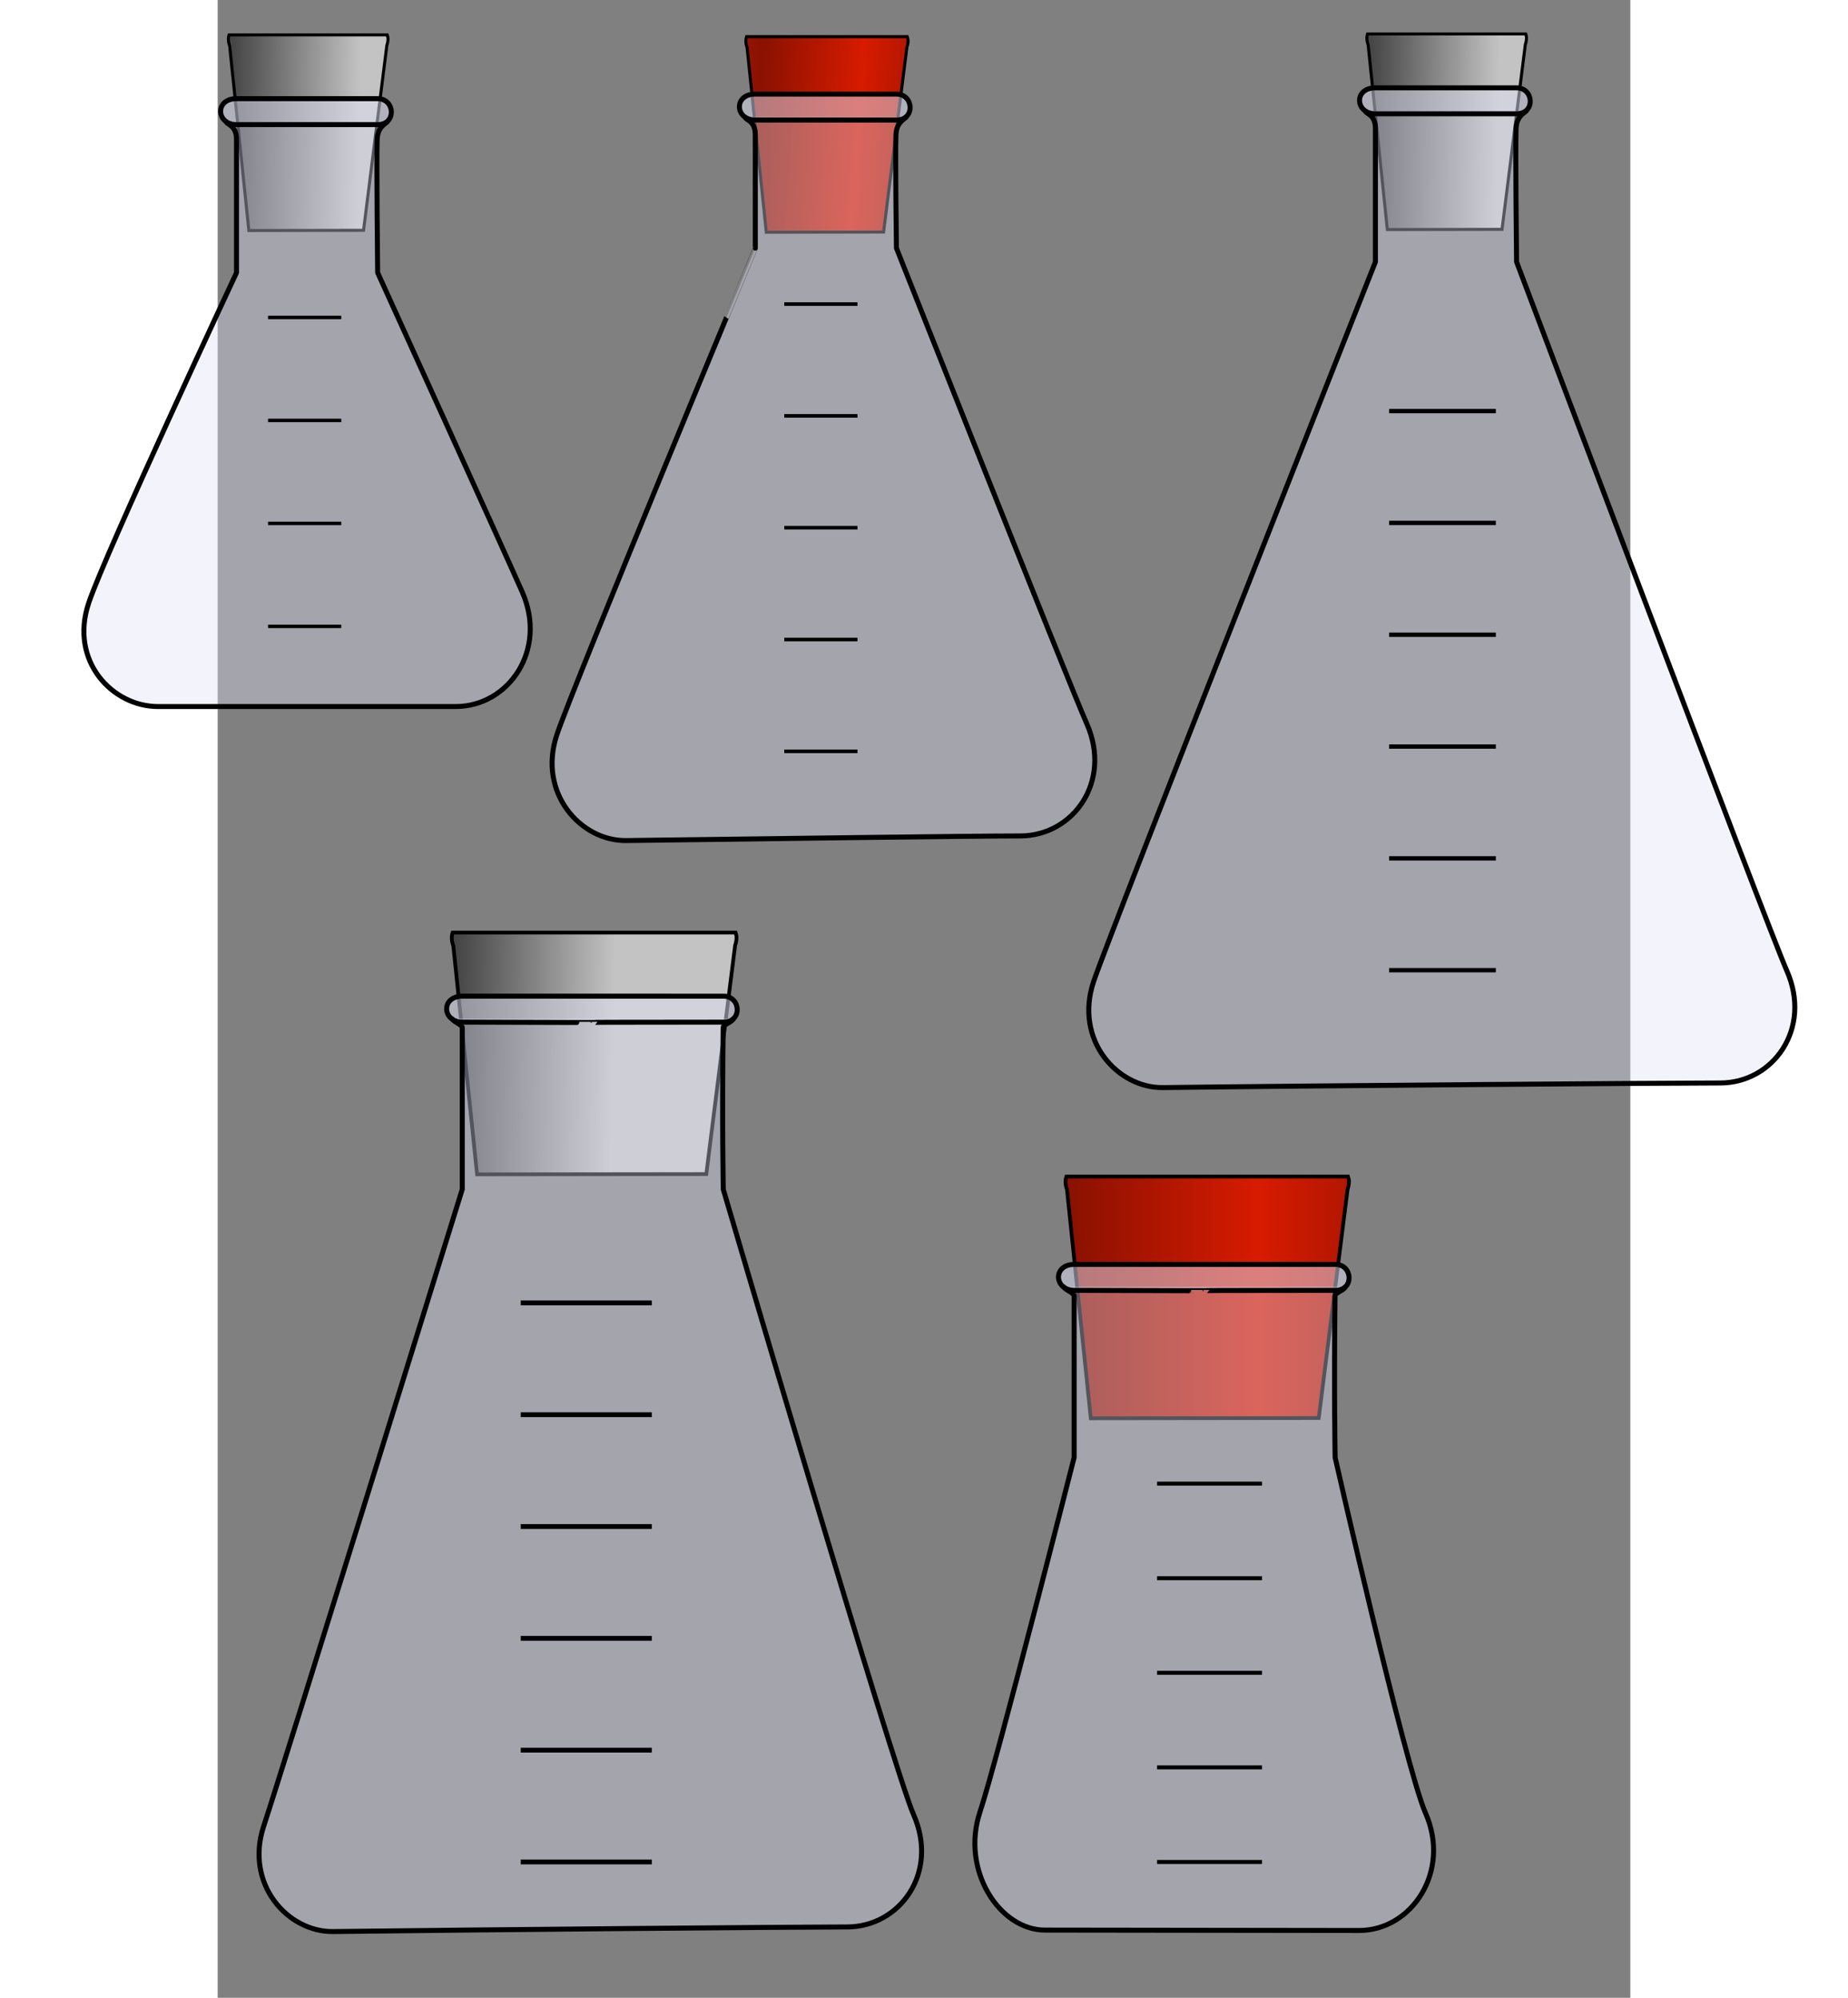
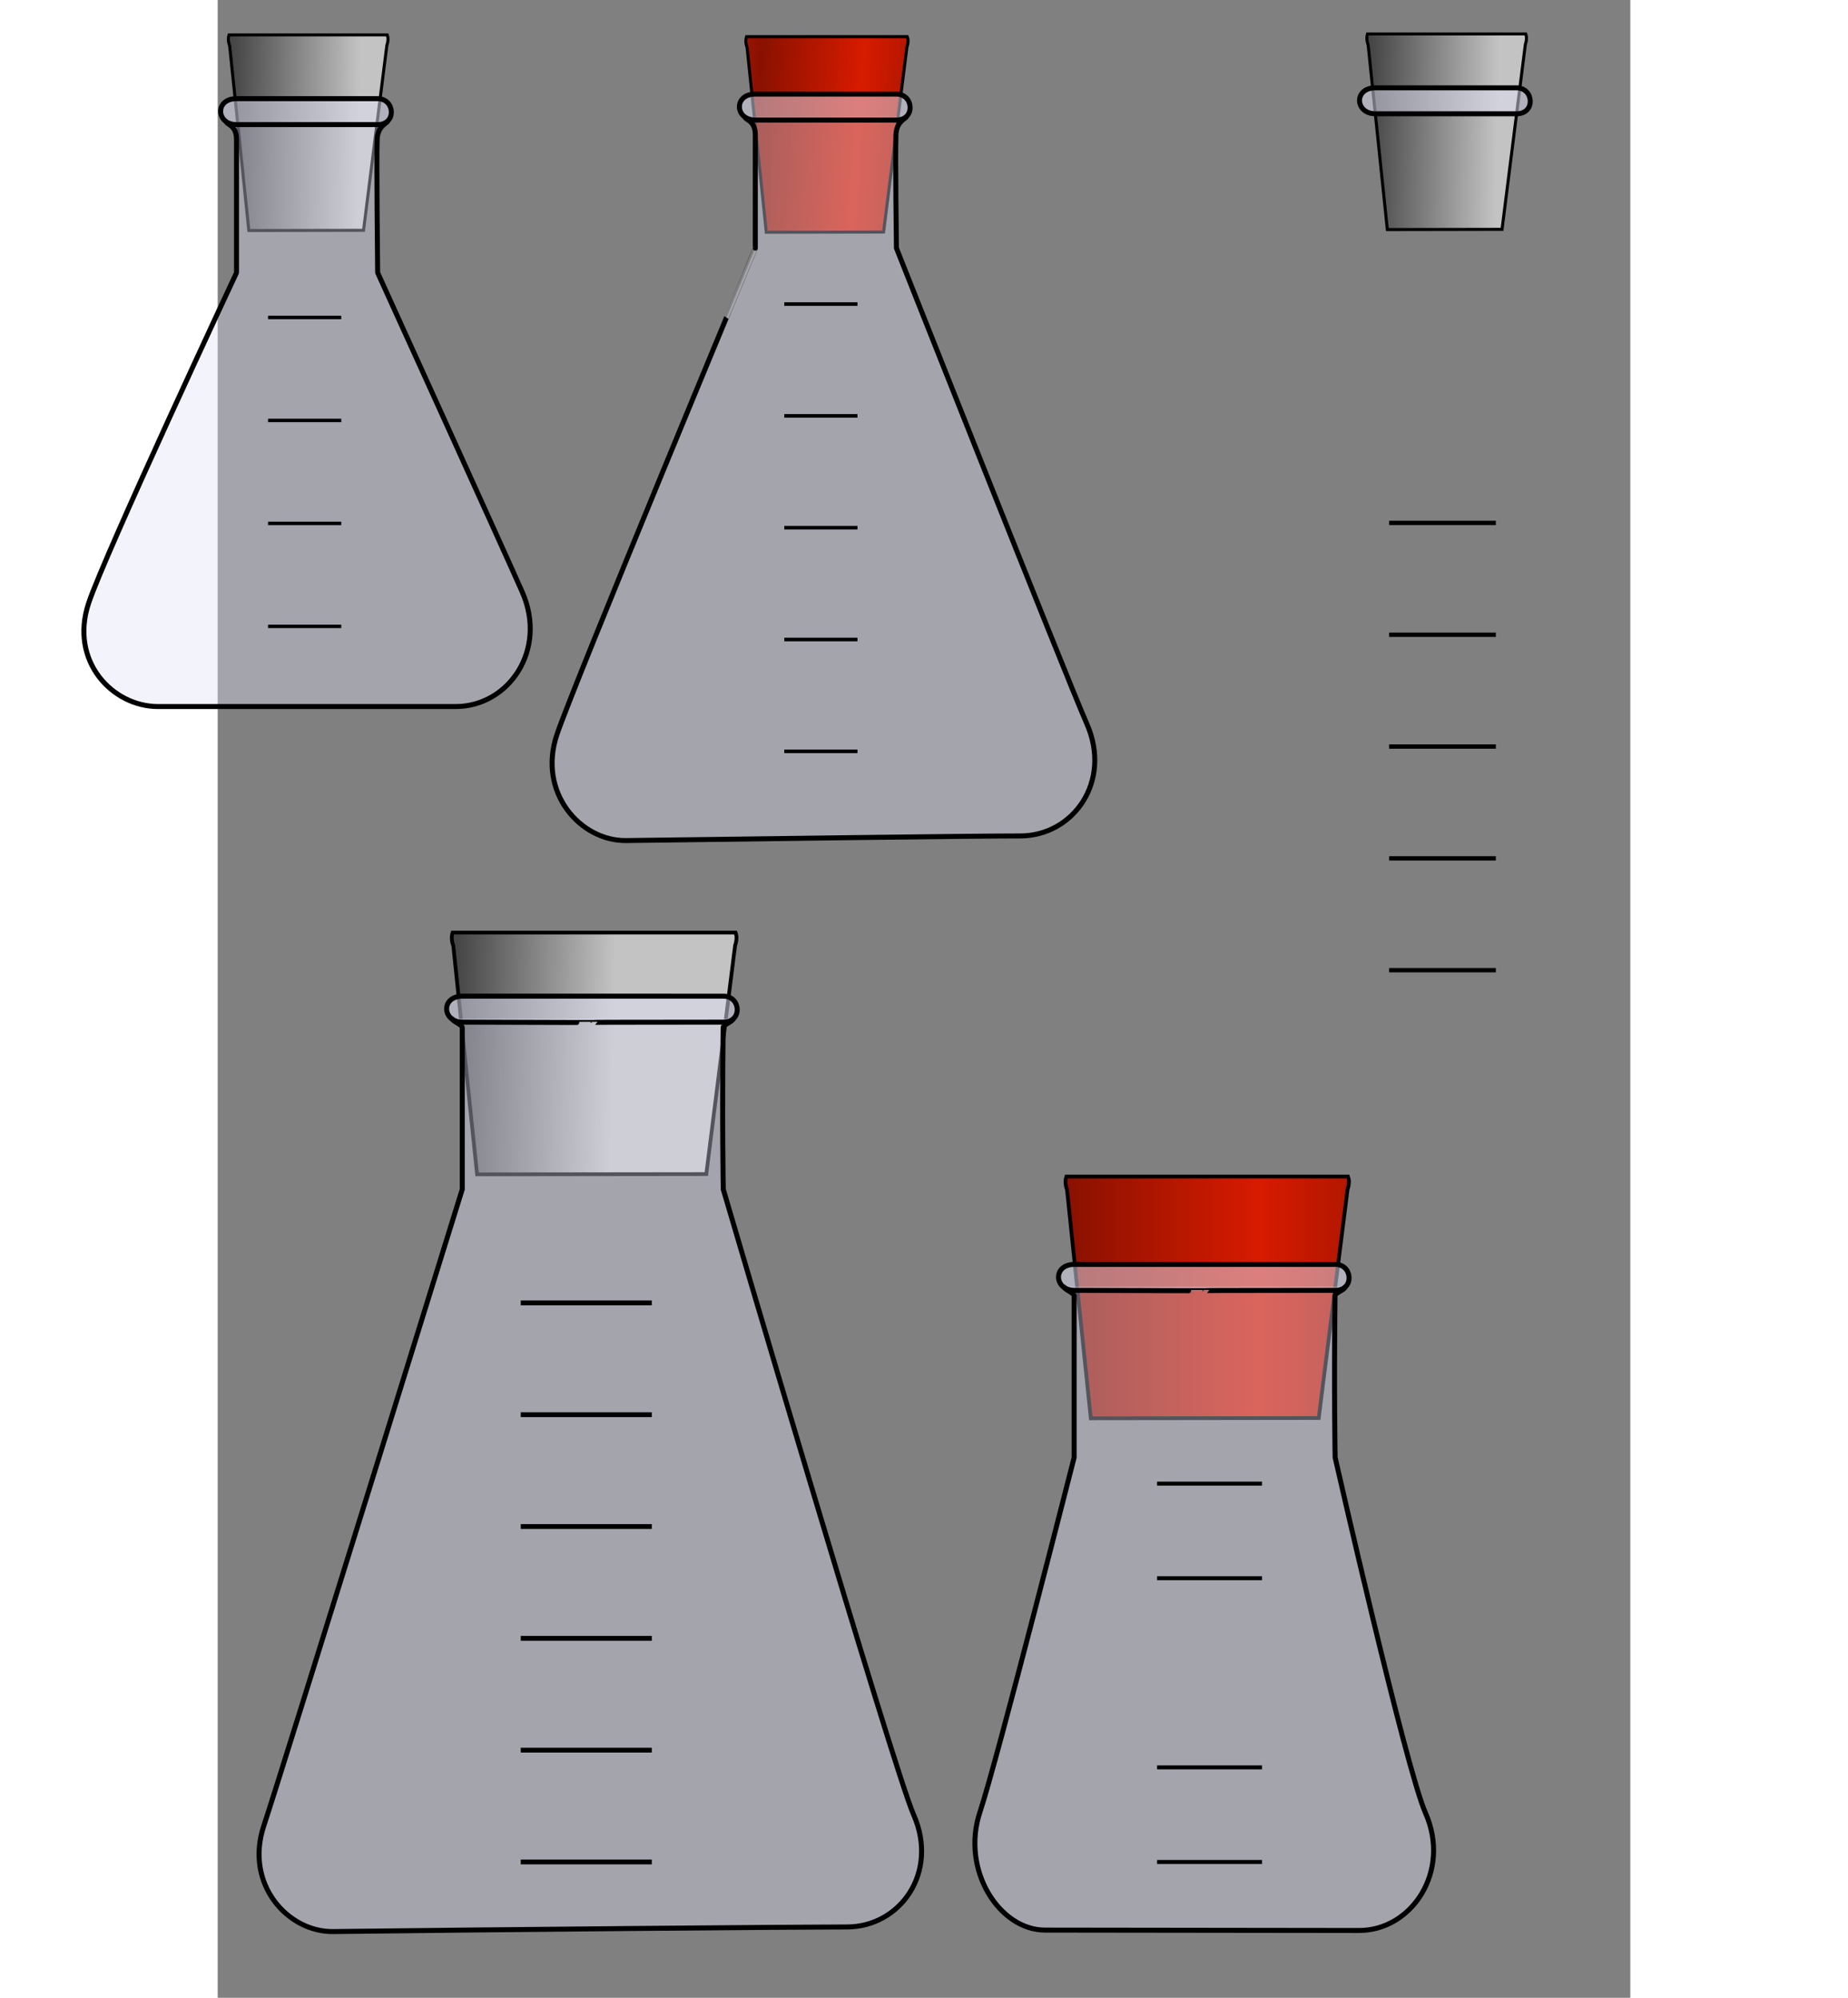
<svg xmlns="http://www.w3.org/2000/svg" xmlns:xlink="http://www.w3.org/1999/xlink" xml:space="preserve" width="370" height="400" viewBox="0 0 8000 11314" id="svg2" version="1.0" shape-rendering="geometricPrecision" text-rendering="geometricPrecision" image-rendering="optimizeQuality" fill-rule="evenodd">
  <rect x="0" y="0" width="8000" height="11314" fill="#808080" stroke="none" />
  <defs id="defs4">
    <radialGradient xlink:href="#id6" id="radialGradient3103" cx="2363" cy="6838" fx="2363" fy="6838" r="49" gradientUnits="userSpaceOnUse" />
    <radialGradient xlink:href="#id6" id="radialGradient3125" cx="2327" cy="7409" fx="2327" fy="7409" r="52" gradientUnits="userSpaceOnUse" />
    <radialGradient id="id7" gradientUnits="userSpaceOnUse" href="#id6" cx="2203" cy="7298" r="52" fx="2203" fy="7298" />
    <radialGradient id="id8" gradientUnits="userSpaceOnUse" href="#id6" cx="2236" cy="7501" r="52" fx="2236" fy="7501" />
    <radialGradient id="id9" gradientUnits="userSpaceOnUse" href="#id6" cx="2263" cy="6972" r="52" fx="2263" fy="6972" />
    <radialGradient id="id10" gradientUnits="userSpaceOnUse" href="#id6" cx="2268" cy="7703" r="52" fx="2268" fy="7703" />
    <radialGradient id="id11" gradientUnits="userSpaceOnUse" href="#id6" cx="2272" cy="6597" r="52" fx="2272" fy="6597" />
    <radialGradient id="id12" gradientUnits="userSpaceOnUse" href="#id6" cx="2287" cy="7241" r="52" fx="2287" fy="7241" />
    <radialGradient id="id13" gradientUnits="userSpaceOnUse" href="#id6" cx="2296" cy="7619" r="52" fx="2296" fy="7619" />
    <radialGradient id="id14" gradientUnits="userSpaceOnUse" href="#id6" cx="2341" cy="7396" r="52" fx="2341" fy="7396" />
    <radialGradient id="id15" gradientUnits="userSpaceOnUse" href="#id6" cx="2360" cy="7478" r="52" fx="2360" fy="7478" />
    <radialGradient id="id16" gradientUnits="userSpaceOnUse" href="#id6" cx="2366" cy="7777" r="52" fx="2366" fy="7777" />
    <radialGradient id="id17" gradientUnits="userSpaceOnUse" href="#id6" cx="2372" cy="7090" r="52" fx="2372" fy="7090" />
    <radialGradient id="id18" gradientUnits="userSpaceOnUse" href="#id6" cx="2375" cy="6826" r="49" fx="2375" fy="6826" />
    <radialGradient id="id19" gradientUnits="userSpaceOnUse" href="#id6" cx="2412" cy="6697" r="52" fx="2412" fy="6697" />
    <radialGradient id="id20" gradientUnits="userSpaceOnUse" href="#id6" cx="2420" cy="6483" r="52" fx="2420" fy="6483" />
    <radialGradient id="id21" gradientUnits="userSpaceOnUse" href="#id6" cx="2437" cy="7652" r="52" fx="2437" fy="7652" />
    <radialGradient id="id22" gradientUnits="userSpaceOnUse" href="#id6" cx="2439" cy="7565" r="52" fx="2439" fy="7565" />
    <radialGradient id="id23" gradientUnits="userSpaceOnUse" href="#id6" cx="2465" cy="7219" r="52" fx="2465" fy="7219" />
    <radialGradient id="id24" gradientUnits="userSpaceOnUse" href="#id6" cx="2471" cy="7377" r="52" fx="2471" fy="7377" />
    <radialGradient id="id25" gradientUnits="userSpaceOnUse" href="#id6" cx="2485" cy="6953" r="52" fx="2485" fy="6953" />
    <radialGradient id="id26" gradientUnits="userSpaceOnUse" href="#id6" cx="2545" cy="6781" r="52" fx="2545" fy="6781" />
    <radialGradient id="id27" gradientUnits="userSpaceOnUse" href="#id6" cx="2627" cy="6578" r="52" fx="2627" fy="6578" />
    <radialGradient id="id28" gradientUnits="userSpaceOnUse" href="#id6" cx="2636" cy="7060" r="52" fx="2636" fy="7060" />
    <radialGradient id="id29" gradientUnits="userSpaceOnUse" href="#id6" cx="2641" cy="6385" r="52" fx="2641" fy="6385" />
    <radialGradient id="id30" gradientUnits="userSpaceOnUse" href="#id6" cx="2776" cy="6512" r="52" fx="2776" fy="6512" />
    <radialGradient xlink:href="#id6" id="radialGradient3081" cx="2358" cy="7103" fx="2358" fy="7103" r="52" gradientUnits="userSpaceOnUse" />
    <radialGradient xlink:href="#id6" id="radialGradient3083" cx="2406" cy="6496" fx="2406" fy="6496" r="52" gradientUnits="userSpaceOnUse" />
    <radialGradient xlink:href="#id6" id="radialGradient3085" cx="2613" cy="6592" fx="2613" fy="6592" r="52" gradientUnits="userSpaceOnUse" />
    <radialGradient xlink:href="#id6" id="radialGradient3087" cx="2399" cy="6711" fx="2399" fy="6711" r="52" gradientUnits="userSpaceOnUse" />
    <radialGradient xlink:href="#id6" id="radialGradient3089" cx="2622" cy="7074" fx="2622" fy="7074" r="52" gradientUnits="userSpaceOnUse" />
    <radialGradient xlink:href="#id6" id="radialGradient3091" cx="2531" cy="6795" fx="2531" fy="6795" r="52" gradientUnits="userSpaceOnUse" />
    <radialGradient xlink:href="#id6" id="radialGradient3093" cx="2169" cy="7066" fx="2169" fy="7066" r="52" gradientUnits="userSpaceOnUse" />
    <radialGradient xlink:href="#id6" id="radialGradient3095" cx="2457" cy="7390" fx="2457" fy="7390" r="52" gradientUnits="userSpaceOnUse" />
    <radialGradient xlink:href="#id6" id="radialGradient3097" cx="2258" cy="6611" fx="2258" fy="6611" r="52" gradientUnits="userSpaceOnUse" />
    <radialGradient xlink:href="#id6" id="radialGradient3099" cx="2627" cy="6399" fx="2627" fy="6399" r="52" gradientUnits="userSpaceOnUse" />
    <radialGradient xlink:href="#id6" id="radialGradient3101" cx="2762" cy="6526" fx="2762" fy="6526" r="52" gradientUnits="userSpaceOnUse" />
    <radialGradient id="id6" gradientUnits="userSpaceOnUse" cx="2183" cy="7053" r="52" fx="2183" fy="7053">
      <stop offset="0" id="stop41" stop-color="#fff" />
      <stop offset="1" id="stop43" stop-color="#a8cede" />
    </radialGradient>
    <radialGradient xlink:href="#id6" id="radialGradient3105" cx="2250" cy="6985" fx="2250" fy="6985" r="52" gradientUnits="userSpaceOnUse" />
    <radialGradient xlink:href="#id6" id="radialGradient3107" cx="2472" cy="6966" fx="2472" fy="6966" r="52" gradientUnits="userSpaceOnUse" />
    <radialGradient xlink:href="#id6" id="radialGradient3109" cx="2451" cy="7233" fx="2451" fy="7233" r="52" gradientUnits="userSpaceOnUse" />
    <radialGradient xlink:href="#id6" id="radialGradient3111" cx="2274" cy="7255" fx="2274" fy="7255" r="52" gradientUnits="userSpaceOnUse" />
    <radialGradient xlink:href="#id6" id="radialGradient3113" cx="2346" cy="7491" fx="2346" fy="7491" r="52" gradientUnits="userSpaceOnUse" />
    <radialGradient xlink:href="#id6" id="radialGradient3115" cx="2424" cy="7666" fx="2424" fy="7666" r="52" gradientUnits="userSpaceOnUse" />
    <radialGradient xlink:href="#id6" id="radialGradient3117" cx="2255" cy="7717" fx="2255" fy="7717" r="52" gradientUnits="userSpaceOnUse" />
    <radialGradient xlink:href="#id6" id="radialGradient3119" cx="2222" cy="7514" fx="2222" fy="7514" r="52" gradientUnits="userSpaceOnUse" />
    <radialGradient xlink:href="#id6" id="radialGradient3121" cx="2189" cy="7311" fx="2189" fy="7311" r="52" gradientUnits="userSpaceOnUse" />
    <radialGradient xlink:href="#id6" id="radialGradient3123" cx="2425" cy="7578" fx="2425" fy="7578" r="52" gradientUnits="userSpaceOnUse" />
    <radialGradient xlink:href="#id6" id="radialGradient3127" cx="2282" cy="7632" fx="2282" fy="7632" r="52" gradientUnits="userSpaceOnUse" />
    <radialGradient xlink:href="#id6" id="radialGradient3129" cx="2352" cy="7790" fx="2352" fy="7790" r="52" gradientUnits="userSpaceOnUse" />
    <radialGradient xlink:href="#id6" id="radialGradient11204" gradientUnits="userSpaceOnUse" cx="2352" cy="7790" fx="2352" fy="7790" r="52" />
    <radialGradient xlink:href="#id6" id="radialGradient11206" gradientUnits="userSpaceOnUse" cx="2282" cy="7632" fx="2282" fy="7632" r="52" />
    <radialGradient xlink:href="#id6" id="radialGradient11208" gradientUnits="userSpaceOnUse" cx="2327" cy="7409" fx="2327" fy="7409" r="52" />
    <radialGradient xlink:href="#id6" id="radialGradient11210" gradientUnits="userSpaceOnUse" cx="2425" cy="7578" fx="2425" fy="7578" r="52" />
    <radialGradient xlink:href="#id6" id="radialGradient11212" gradientUnits="userSpaceOnUse" cx="2189" cy="7311" fx="2189" fy="7311" r="52" />
    <radialGradient xlink:href="#id6" id="radialGradient11214" gradientUnits="userSpaceOnUse" cx="2222" cy="7514" fx="2222" fy="7514" r="52" />
    <radialGradient xlink:href="#id6" id="radialGradient11216" gradientUnits="userSpaceOnUse" cx="2255" cy="7717" fx="2255" fy="7717" r="52" />
    <radialGradient xlink:href="#id6" id="radialGradient11218" gradientUnits="userSpaceOnUse" cx="2424" cy="7666" fx="2424" fy="7666" r="52" />
    <radialGradient xlink:href="#id6" id="radialGradient11220" gradientUnits="userSpaceOnUse" cx="2346" cy="7491" fx="2346" fy="7491" r="52" />
    <radialGradient xlink:href="#id6" id="radialGradient11222" gradientUnits="userSpaceOnUse" cx="2274" cy="7255" fx="2274" fy="7255" r="52" />
    <radialGradient xlink:href="#id6" id="radialGradient11224" gradientUnits="userSpaceOnUse" cx="2451" cy="7233" fx="2451" fy="7233" r="52" />
    <radialGradient xlink:href="#id6" id="radialGradient11226" gradientUnits="userSpaceOnUse" cx="2472" cy="6966" fx="2472" fy="6966" r="52" />
    <radialGradient xlink:href="#id6" id="radialGradient11228" gradientUnits="userSpaceOnUse" cx="2250" cy="6985" fx="2250" fy="6985" r="52" />
    <radialGradient xlink:href="#id6" id="radialGradient11230" gradientUnits="userSpaceOnUse" cx="2363" cy="6838" fx="2363" fy="6838" r="49" />
    <radialGradient xlink:href="#id6" id="radialGradient11232" gradientUnits="userSpaceOnUse" cx="2762" cy="6526" fx="2762" fy="6526" r="52" />
    <radialGradient xlink:href="#id6" id="radialGradient11234" gradientUnits="userSpaceOnUse" cx="2627" cy="6399" fx="2627" fy="6399" r="52" />
    <radialGradient xlink:href="#id6" id="radialGradient11236" gradientUnits="userSpaceOnUse" cx="2258" cy="6611" fx="2258" fy="6611" r="52" />
    <radialGradient xlink:href="#id6" id="radialGradient11238" gradientUnits="userSpaceOnUse" cx="2457" cy="7390" fx="2457" fy="7390" r="52" />
    <radialGradient xlink:href="#id6" id="radialGradient11240" gradientUnits="userSpaceOnUse" cx="2169" cy="7066" fx="2169" fy="7066" r="52" />
    <radialGradient xlink:href="#id6" id="radialGradient11242" gradientUnits="userSpaceOnUse" cx="2531" cy="6795" fx="2531" fy="6795" r="52" />
    <radialGradient xlink:href="#id6" id="radialGradient11244" gradientUnits="userSpaceOnUse" cx="2622" cy="7074" fx="2622" fy="7074" r="52" />
    <radialGradient xlink:href="#id6" id="radialGradient11246" gradientUnits="userSpaceOnUse" cx="2399" cy="6711" fx="2399" fy="6711" r="52" />
    <radialGradient xlink:href="#id6" id="radialGradient11248" gradientUnits="userSpaceOnUse" cx="2613" cy="6592" fx="2613" fy="6592" r="52" />
    <radialGradient xlink:href="#id6" id="radialGradient11250" gradientUnits="userSpaceOnUse" cx="2406" cy="6496" fx="2406" fy="6496" r="52" />
    <radialGradient xlink:href="#id6" id="radialGradient11252" gradientUnits="userSpaceOnUse" cx="2358" cy="7103" fx="2358" fy="7103" r="52" />
    <linearGradient id="linearGradient9787">
      <stop offset="0" id="stop9789" stop-color="#000" stop-opacity=".235" />
      <stop offset="1" id="stop9791" stop-color="#000" stop-opacity="0" />
    </linearGradient>
    <linearGradient xlink:href="#id4" id="linearGradient5882" gradientUnits="userSpaceOnUse" x1="1341.823" y1="5839.003" x2="1608.128" y2="5894.352" gradientTransform="translate(-5799.222 -425.932)" />
    <linearGradient xlink:href="#linearGradient6771" id="linearGradient6777" x1="-5527.399" y1="5683.274" x2="-3196.751" y2="5683.274" gradientUnits="userSpaceOnUse" />
    <linearGradient xlink:href="#id4" id="linearGradient10277" x1="148.725" y1="116.085" x2="159.209" y2="118.593" gradientUnits="userSpaceOnUse" />
    <linearGradient xlink:href="#id4" id="linearGradient11158" x1="100.817" y1="341.311" x2="111.106" y2="343.489" gradientUnits="userSpaceOnUse" />
    <linearGradient id="linearGradient6771">
      <stop offset="0" id="stop6773" stop-color="#1f1a17" stop-opacity="1" />
      <stop offset="1" id="stop6775" stop-color="#1f1a17" stop-opacity="0" />
    </linearGradient>
    <linearGradient id="linearGradient4675">
      <stop offset="0" id="stop4677" stop-color="#464646" stop-opacity="1" />
      <stop offset="1" id="stop4679" stop-color="#c3c3c3" stop-opacity="1" />
    </linearGradient>
    <linearGradient id="id2" gradientUnits="userSpaceOnUse" x1="3060" y1="6339" x2="3060" y2="7913">
      <stop offset="0" id="stop9" stop-color="#75c5f0" />
      <stop offset="1" id="stop13" stop-color="#789cbd" stop-opacity=".113" />
    </linearGradient>
    <linearGradient y2="102.404" x2="122.344" y1="101.543" x1="86.45" spreadMethod="pad" gradientUnits="userSpaceOnUse" id="linearGradient4356-7-9" xlink:href="#linearGradient6504-8-7" />
    <linearGradient xlink:href="#id2" id="linearGradient2091" gradientUnits="userSpaceOnUse" x1="3060" y1="6339" x2="3060" y2="7913" gradientTransform="matrix(2.215 0 0 2.215 -4809.3 -6439.075)" />
    <linearGradient xlink:href="#id4" id="linearGradient2094" gradientUnits="userSpaceOnUse" x1="1684" y1="6087" x2="4435" y2="6087" gradientTransform="matrix(2.215 0 0 2.215 -4809.3 -6439.075)" />
    <linearGradient id="id3" gradientUnits="userSpaceOnUse" x1="3060" y1="6339" x2="3060" y2="7913">
      <stop offset="0" id="stop16" stop-color="#b3def8" />
      <stop offset=".902" id="stop18" stop-color="#fff" />
      <stop offset="1" id="stop20" stop-color="#fff" />
    </linearGradient>
    <linearGradient id="id4" gradientUnits="userSpaceOnUse" x1="1684" y1="6087" x2="4435" y2="6087">
      <stop offset="0" id="stop23" stop-color="#a0a0a0" stop-opacity="1" />
      <stop offset=".588" id="stop25" stop-color="#fff" />
      <stop offset=".659" id="stop27" stop-color="#fff" />
      <stop offset="1" id="stop29" stop-color="#bebebe" stop-opacity="1" />
    </linearGradient>
    <linearGradient id="linearGradient6266">
      <stop offset="0" id="stop6268" stop-color="#fff" stop-opacity="1" />
      <stop offset="1" id="stop6270" stop-color="#fff" stop-opacity="0" />
    </linearGradient>
    <linearGradient id="id5" gradientUnits="userSpaceOnUse" x1="1684" y1="6087" x2="4435" y2="6087">
      <stop offset="0" id="stop32" stop-color="#fff" />
      <stop offset=".588" id="stop34" stop-color="#fff" />
      <stop offset=".659" id="stop36" stop-color="#fff" />
      <stop offset="1" id="stop38" stop-color="#fff" />
    </linearGradient>
    <linearGradient xlink:href="#linearGradient6266" id="linearGradient6272" x1="-568.951" y1="10397.805" x2="2575.032" y2="8346.838" gradientUnits="userSpaceOnUse" />
    <linearGradient xlink:href="#id2" id="linearGradient13430" gradientUnits="userSpaceOnUse" gradientTransform="matrix(2.215 0 0 2.215 -4792.547 -6553.979)" x1="3060" y1="6339" x2="3060" y2="7913" />
    <linearGradient xlink:href="#id4" id="linearGradient13433" gradientUnits="userSpaceOnUse" x1="148.725" y1="116.085" x2="159.209" y2="118.593" gradientTransform="translate(-1101.485 -114.904) scale(21.55)" />
    <linearGradient xlink:href="#id4" id="linearGradient13436" gradientUnits="userSpaceOnUse" x1="100.817" y1="341.311" x2="111.106" y2="343.489" gradientTransform="translate(-1101.485 -114.904) scale(21.55)" />
    <linearGradient xlink:href="#id4" id="linearGradient16063" x1="-913.158" y1="6931.435" x2="4884.372" y2="6931.435" gradientUnits="userSpaceOnUse" />
    <linearGradient xlink:href="#linearGradient6504" id="linearGradient6510" x1="86.45" y1="101.543" x2="122.344" y2="102.404" gradientUnits="userSpaceOnUse" spreadMethod="pad" />
    <linearGradient id="linearGradient6504">
      <stop offset="0" id="stop6506" stop-color="#464646" stop-opacity="1" />
      <stop offset="1" id="stop6508" stop-color="#c3c3c3" stop-opacity="1" />
    </linearGradient>
    <linearGradient xlink:href="#linearGradient6504" id="linearGradient6512" gradientUnits="userSpaceOnUse" spreadMethod="pad" x1="86.45" y1="101.543" x2="122.344" y2="102.404" />
    <linearGradient id="linearGradient4343">
      <stop offset="0" id="stop4345" stop-color="#464646" stop-opacity="1" />
      <stop offset="1" id="stop4347" stop-color="#c3c3c3" stop-opacity="1" />
    </linearGradient>
    <linearGradient y2="92.299" x2="94.58" y1="92.295" x1="137.803" spreadMethod="reflect" gradientTransform="matrix(24.879 0 0 24.879 2467.57 4943.378)" gradientUnits="userSpaceOnUse" id="linearGradient6427" xlink:href="#linearGradient4470-2-7" />
    <linearGradient id="linearGradient4470-2-7">
      <stop offset="0" id="stop4472-9-6" stop-color="#d71b00" stop-opacity="1" />
      <stop offset="1" id="stop4474-0-8" stop-color="#8a1100" stop-opacity="1" />
    </linearGradient>
    <linearGradient y2="102.404" x2="122.344" y1="101.543" x1="86.45" spreadMethod="pad" gradientUnits="userSpaceOnUse" id="linearGradient4356" xlink:href="#linearGradient6504" gradientTransform="translate(-1.87 .403)" />
    <linearGradient xlink:href="#linearGradient6504-8" id="linearGradient6510-8" x1="86.45" y1="101.543" x2="122.344" y2="102.404" gradientUnits="userSpaceOnUse" spreadMethod="pad" />
    <linearGradient id="linearGradient6504-8">
      <stop offset="0" id="stop6506-0" stop-color="#464646" stop-opacity="1" />
      <stop offset="1" id="stop6508-7" stop-color="#c3c3c3" stop-opacity="1" />
    </linearGradient>
    <linearGradient xlink:href="#linearGradient6504-8" id="linearGradient6512-2" gradientUnits="userSpaceOnUse" spreadMethod="pad" x1="86.45" y1="101.543" x2="122.344" y2="102.404" />
    <linearGradient id="linearGradient4343-3">
      <stop offset="0" id="stop4345-4" stop-color="#464646" stop-opacity="1" />
      <stop offset="1" id="stop4347-1" stop-color="#c3c3c3" stop-opacity="1" />
    </linearGradient>
    <linearGradient y2="93.106" x2="154.25" y1="91.085" x1="125.707" spreadMethod="reflect" gradientTransform="matrix(20.13 0 0 20.13 1102.742 -1183.811)" gradientUnits="userSpaceOnUse" id="linearGradient6427-3" xlink:href="#linearGradient4470-2-7-4" />
    <linearGradient id="linearGradient4470-2-7-4">
      <stop offset="0" id="stop4472-9-6-1" stop-color="#d71b00" stop-opacity="1" />
      <stop offset="1" id="stop4474-0-8-6" stop-color="#8a1100" stop-opacity="1" />
    </linearGradient>
    <linearGradient y2="102.404" x2="122.344" y1="101.543" x1="86.45" spreadMethod="pad" gradientUnits="userSpaceOnUse" id="linearGradient4356-7" xlink:href="#linearGradient6504-8" />
    <linearGradient y2="93.106" x2="154.25" y1="91.085" x1="125.707" spreadMethod="reflect" gradientTransform="matrix(20.13 0 0 20.13 -722.852 -1163.75)" gradientUnits="userSpaceOnUse" id="linearGradient6427-3-3" xlink:href="#linearGradient4470-2-7-4-3" />
    <linearGradient id="linearGradient4470-2-7-4-3">
      <stop offset="0" id="stop4472-9-6-1-1" stop-color="#d71b00" stop-opacity="1" />
      <stop offset="1" id="stop4474-0-8-6-7" stop-color="#8a1100" stop-opacity="1" />
    </linearGradient>
    <linearGradient xlink:href="#linearGradient6504-8-7" id="linearGradient6510-8-3" x1="86.45" y1="101.543" x2="122.344" y2="102.404" gradientUnits="userSpaceOnUse" spreadMethod="pad" />
    <linearGradient id="linearGradient6504-8-7">
      <stop offset="0" id="stop6506-0-0" stop-color="#464646" stop-opacity="1" />
      <stop offset="1" id="stop6508-7-5" stop-color="#c3c3c3" stop-opacity="1" />
    </linearGradient>
    <linearGradient y2="102.404" x2="122.344" y1="101.543" x1="86.45" spreadMethod="pad" gradientUnits="userSpaceOnUse" id="linearGradient4683" xlink:href="#linearGradient6504-8-7" />
    <style type="text/css" id="style6" />
    <defs id="defs70">
      <clipPath id="id0">
        <path id="path73" d="M3239 3445l105 23-944 4415-105-22 944-4416z" />
      </clipPath>
    </defs>
  </defs>
  <g transform="matrix(20.13 0 0 20.13 -1664.97 -1275.105)" id="g4763-0-2-4-2-0" fill="url(#linearGradient6510-8-3)" fill-opacity="1" fill-rule="evenodd" display="inline">
    <path d="M85.916 73.166c-.12.352-.187.726-.187 1.156 0 .638.12 1.27.344 1.875l5.406 52 32.269-.062 6.562-52.063a5.48 5.48 0 00.313-1.75c0-.425-.095-.806-.22-1.156z" id="path4254-5-3-4-9-7-2-2" fill="url(#linearGradient4683)" fill-opacity="1" stroke="#000" stroke-width=".855" stroke-miterlimit="4" stroke-opacity="1" stroke-dasharray="none" />
  </g>
  <g transform="matrix(24.879 0 0 24.879 -760.34 3451.217)" id="g4763-0-2-4" fill="url(#linearGradient6510)" fill-opacity="1" display="inline">
    <path d="M84.046 73.57c-.12.352-.188.725-.188 1.156 0 .637.12 1.27.344 1.875l5.406 52 52.177-.063 6.562-52.062a5.48 5.48 0 00.313-1.75c0-.425-.095-.807-.219-1.157z" id="path4254-5-3-4-9-7" fill="url(#linearGradient4356)" fill-opacity="1" stroke="#000" stroke-width=".855" stroke-miterlimit="4" stroke-opacity="1" stroke-dasharray="none" />
  </g>
  <path id="path75" d="M8325.103 663.94l70.894-48.739 283.577 403.211-70.895 48.74-283.576-403.211z" fill="#fff" />
  <g id="g3928" transform="translate(934.4 168.28)" fill="#e0e0f6" fill-opacity=".377" stroke="#000" stroke-width="28.285" stroke-linejoin="miter" stroke-miterlimit="4" stroke-opacity="1" stroke-dasharray="none">
    <path id="path3908" d="M394.108 5600.318c0 16.194 56.57 33.226 56.57 50.967v915.827S-577.82 9886.632-673.021 10171.437c-110.326 330.052 135.255 602.539 392.488 599.273 863.528-10.964 2611.88-26.129 2910.539-26.129 298.657 0 522.013-306.933 376.389-636.459-112.07-253.593-1077.604-3541.01-1077.604-3541.01s-7.028-370.427-.62-916.712c.194-16.535 56.97-33.23 57.19-50.083" fill-opacity=".377" stroke-linecap="round" />
    <path id="path3908-2" d="M1930.287 5620.317c108.711 0 97.999-146.98 0-146.98H452.174c-124.116 0-115.908 146.98 0 146.98 1478.736 4.582-.047.263 1478.113 0z" fill-opacity=".51" stroke-linecap="butt" />
  </g>
  <path d="M4806.166 6663.175c-2.975 8.764-4.665 18.064-4.665 28.767 0 15.854 2.993 31.585 8.552 46.649l134.504 1293.725 1290.891-1.555 163.27-1295.28c4.771-14.025 7.775-28.842 7.775-43.539 0-10.573-2.348-20.07-5.442-28.767z" id="path4254-5-3-4-9" fill="url(#linearGradient6427)" fill-opacity="1" stroke="#000" stroke-width="21.27" stroke-miterlimit="4" stroke-opacity="1" stroke-dasharray="none" display="inline" />
  <g transform="matrix(20.13 0 0 20.13 4782.444 -1280.552)" id="g4763-0-2-4-2" fill="url(#linearGradient6510-8)" fill-opacity="1" display="inline">
    <path d="M85.916 73.166c-.12.352-.187.726-.187 1.156 0 .638.12 1.27.344 1.875l5.406 52 32.269-.062 6.562-52.063a5.48 5.48 0 00.313-1.75c0-.425-.095-.806-.22-1.156z" id="path4254-5-3-4-9-7-2" fill="url(#linearGradient4356-7)" fill-opacity="1" stroke="#000" stroke-width=".855" stroke-miterlimit="4" stroke-opacity="1" stroke-dasharray="none" />
  </g>
  <path d="M2994.928 207.697c-2.407 7.09-3.775 14.616-3.775 23.276 0 12.827 2.423 25.555 6.92 37.744l108.829 1046.768 664.263-1.258L3903.269 266.2c3.86-11.348 6.29-23.336 6.29-35.227 0-8.556-1.9-16.239-4.403-23.276z" id="path4254-5-3-4-9-9" fill="url(#linearGradient6427-3)" fill-opacity="1" stroke="#000" stroke-width="17.21" stroke-miterlimit="4" stroke-opacity="1" stroke-dasharray="none" display="inline" />
  <g id="g4524" transform="translate(5337.475 -55.49)" fill="#e0e0f6" stroke="#000" stroke-width="28.285" stroke-miterlimit="4" stroke-opacity="1" stroke-dasharray="none">
-     <path id="path3908-3" d="M1162.465 684.838c0 15.225 56.57 16.803 56.57 98.826v754.83s-1501.119 3792.223-1596.32 4077.03c-110.326 330.051 135.254 602.538 392.487 599.272 863.529-10.964 2858.223-26.129 3156.881-26.129 298.658 0 522.014-306.933 376.39-636.459-112.07-253.593-1530.165-4013.715-1530.165-4013.715s-7.198-641.027-2.797-754.374c2.614-67.325 41.685-85.49 56.707-99.28" fill-opacity=".376" stroke-linecap="round" stroke-linejoin="round" />
    <path id="path3908-3-0" d="M2018.308 699.884c108.712 0 98-146.979 0-146.979h-799.273c-124.116 0-115.908 146.98 0 146.98 798.186.355.051-.007 799.273 0z" fill-opacity=".51" stroke-linecap="butt" stroke-linejoin="miter" />
  </g>
  <g transform="translate(4399.496 1687.351)" id="g3928-8" fill="#e0e0f6" fill-opacity=".377" fill-rule="evenodd" stroke="#000" stroke-width="28.285" stroke-linejoin="miter" stroke-miterlimit="4" stroke-opacity="1" stroke-dasharray="none">
    <path id="path3908-97" d="M394.108 5600.318c0 16.194 56.57 33.226 56.57 50.967v915.827S12.958 8288.616-82.244 8573.422c-110.326 330.052 110.157 669.574 367.41 669.898l1779.14 2.242c298.657.377 522.013-335.304 376.389-664.83-112.07-253.593-511.904-2013.62-511.904-2013.62s-7.028-370.427-.62-916.712c.194-16.535 56.97-33.23 57.19-50.082" fill-opacity=".377" stroke-linecap="round" />
    <path id="path3908-2-0" d="M1930.287 5620.317c108.711 0 97.999-146.98 0-146.98H452.174c-124.116 0-115.908 146.98 0 146.98 1478.736 4.582-.047.263 1478.113 0z" fill-opacity=".51" stroke-linecap="butt" />
  </g>
  <g transform="translate(1825.594 -20.061)" id="g4524-3" fill-rule="evenodd" fill="#e0e0f6" stroke="#000" stroke-width="28.285" stroke-miterlimit="4" stroke-opacity="1" stroke-dasharray="none">
    <path id="path3908-3-2" d="M1162.465 684.838c0 15.225 56.57 16.803 56.57 98.826v641.69S190.537 3896.321 95.336 4181.127c-110.325 330.052 135.255 602.539 392.488 599.273 863.528-10.964 1933.041-26.129 2231.699-26.129 298.658 0 522.014-306.933 376.39-636.46-112.07-253.592-1077.605-2692.459-1077.605-2692.459s-7.198-527.887-2.797-641.234c2.614-67.325 41.685-85.49 56.707-99.28" fill-opacity=".376" stroke-linecap="round" stroke-linejoin="round" />
    <path id="path3908-3-0-8" d="M2018.308 699.884c108.712 0 98-146.979 0-146.979h-799.273c-124.116 0-115.908 146.98 0 146.98 798.186.355.051-.007 799.273 0z" fill-opacity=".51" stroke-linecap="butt" stroke-linejoin="miter" />
  </g>
  <g id="g4524-37" transform="translate(-1032.105 5.854)" fill-rule="evenodd" fill="#e0e0f6" stroke="#000" stroke-width="28.285" stroke-miterlimit="4" stroke-opacity="1" stroke-dasharray="none">
    <path id="path3908-3-6" d="M1082.22 684.838c0 15.225 56.57 16.803 56.57 98.826v754.83s-742.034 1585.993-837.235 1870.8c-110.326 330.051 135.234 586.208 392.487 586.208h1686.061c298.658 0 522.014-319.998 376.39-649.524-112.07-253.593-818.431-1807.485-818.431-1807.485s-7.198-641.027-2.797-754.374c2.614-67.325 41.685-85.49 56.707-99.28" fill-opacity=".376" stroke-linecap="round" stroke-linejoin="round" />
    <path id="path3908-3-0-89" d="M1938.062 699.884c108.712 0 98-146.979 0-146.979H1138.79c-124.115 0-115.908 146.98 0 146.98 798.186.355.051-.007 799.273 0z" fill-opacity=".51" stroke-linecap="butt" stroke-linejoin="miter" />
  </g>
  <path d="M1716.311 10544.891h742.275" id="path4712" fill="none" stroke="#000" stroke-width="27.244" stroke-linecap="butt" stroke-linejoin="miter" stroke-opacity="1" />
  <path d="M1716.311 8645.105h742.275" id="path4712-8" fill="none" stroke="#000" stroke-width="27.244" stroke-linecap="butt" stroke-linejoin="miter" stroke-opacity="1" />
  <path d="M1716.312 9911.629h742.274" id="path4712-3" fill="none" stroke="#000" stroke-width="27.244" stroke-linecap="butt" stroke-linejoin="miter" stroke-opacity="1" />
  <path d="M1716.311 9278.366h742.275" id="path4712-6" fill="none" stroke="#000" stroke-width="27.244" stroke-linecap="butt" stroke-linejoin="miter" stroke-opacity="1" />
  <path d="M1716.311 8011.843h742.275" id="path4712-2" fill="none" stroke="#000" stroke-width="27.244" stroke-linecap="butt" stroke-linejoin="miter" stroke-opacity="1" />
  <path d="M1716.311 7378.58h742.275" id="path4712-0" fill="none" stroke="#000" stroke-width="27.244" stroke-linecap="butt" stroke-linejoin="miter" stroke-opacity="1" />
  <path d="M6634.202 5494.472h604.165" id="path4712-9" fill="none" stroke="#000" stroke-width="24.579" stroke-linecap="butt" stroke-linejoin="miter" stroke-opacity="1" />
  <path d="M6634.202 3594.686h604.165" id="path4712-8-7" fill="none" stroke="#000" stroke-width="24.579" stroke-linecap="butt" stroke-linejoin="miter" stroke-opacity="1" />
  <path d="M6634.202 4861.21h604.165" id="path4712-3-9" fill="none" stroke="#000" stroke-width="24.579" stroke-linecap="butt" stroke-linejoin="miter" stroke-opacity="1" />
  <path d="M6634.202 4227.948h604.165" id="path4712-6-8" fill="none" stroke="#000" stroke-width="24.579" stroke-linecap="butt" stroke-linejoin="miter" stroke-opacity="1" />
  <path d="M6634.202 2961.424h604.165" id="path4712-2-2" fill="none" stroke="#000" stroke-width="24.579" stroke-linecap="butt" stroke-linejoin="miter" stroke-opacity="1" />
-   <path d="M6634.202 2328.161h604.165" id="path4712-0-6" fill="none" stroke="#000" stroke-width="24.579" stroke-linecap="butt" stroke-linejoin="miter" stroke-opacity="1" />
  <path d="M5320.01 10544.891h594.312" id="path4712-07" fill="none" stroke="#000" stroke-width="22.421" stroke-linecap="butt" stroke-linejoin="miter" stroke-opacity="1" />
  <path d="M5320.01 8937.847h594.312" id="path4712-8-1" fill="none" stroke="#000" stroke-width="22.421" stroke-linecap="butt" stroke-linejoin="miter" stroke-opacity="1" />
  <path d="M5320.01 10009.21h594.312" id="path4712-3-5" fill="none" stroke="#000" stroke-width="22.421" stroke-linecap="butt" stroke-linejoin="miter" stroke-opacity="1" />
-   <path d="M5320.01 9473.528h594.312" id="path4712-6-4" fill="none" stroke="#000" stroke-width="22.421" stroke-linecap="butt" stroke-linejoin="miter" stroke-opacity="1" />
  <path d="M5320.01 8402.166h594.312" id="path4712-2-3" fill="none" stroke="#000" stroke-width="22.421" stroke-linecap="butt" stroke-linejoin="miter" stroke-opacity="1" />
  <path d="M3208.729 4255.014h414.582" id="path4712-9-3" fill="none" stroke="#000" stroke-width="20.361" stroke-linecap="butt" stroke-linejoin="miter" stroke-opacity="1" />
  <path d="M3208.729 2355.227h414.582" id="path4712-8-7-5" fill="none" stroke="#000" stroke-width="20.361" stroke-linecap="butt" stroke-linejoin="miter" stroke-opacity="1" />
  <path d="M3208.729 3621.751h414.582" id="path4712-3-9-5" fill="none" stroke="#000" stroke-width="20.361" stroke-linecap="butt" stroke-linejoin="miter" stroke-opacity="1" />
  <path d="M3208.729 2988.488h414.582" id="path4712-6-8-5" fill="none" stroke="#000" stroke-width="20.361" stroke-linecap="butt" stroke-linejoin="miter" stroke-opacity="1" />
  <path d="M3208.729 1721.965h414.582" id="path4712-2-2-3" fill="none" stroke="#000" stroke-width="20.361" stroke-linecap="butt" stroke-linejoin="miter" stroke-opacity="1" />
  <path d="M285.27 3547.333h414.583" id="path4712-9-3-8" fill="none" stroke="#000" stroke-width="19.539" stroke-linecap="butt" stroke-linejoin="miter" stroke-opacity="1" />
  <path d="M285.27 1797.858h414.583" id="path4712-8-7-5-6" fill="none" stroke="#000" stroke-width="19.539" stroke-linecap="butt" stroke-linejoin="miter" stroke-opacity="1" />
  <path d="M285.27 2964.175h414.583" id="path4712-3-9-5-7" fill="none" stroke="#000" stroke-width="19.539" stroke-linecap="butt" stroke-linejoin="miter" stroke-opacity="1" />
  <path d="M285.27 2381.016h414.583" id="path4712-6-8-5-2" fill="none" stroke="#000" stroke-width="19.539" stroke-linecap="butt" stroke-linejoin="miter" stroke-opacity="1" />
</svg>